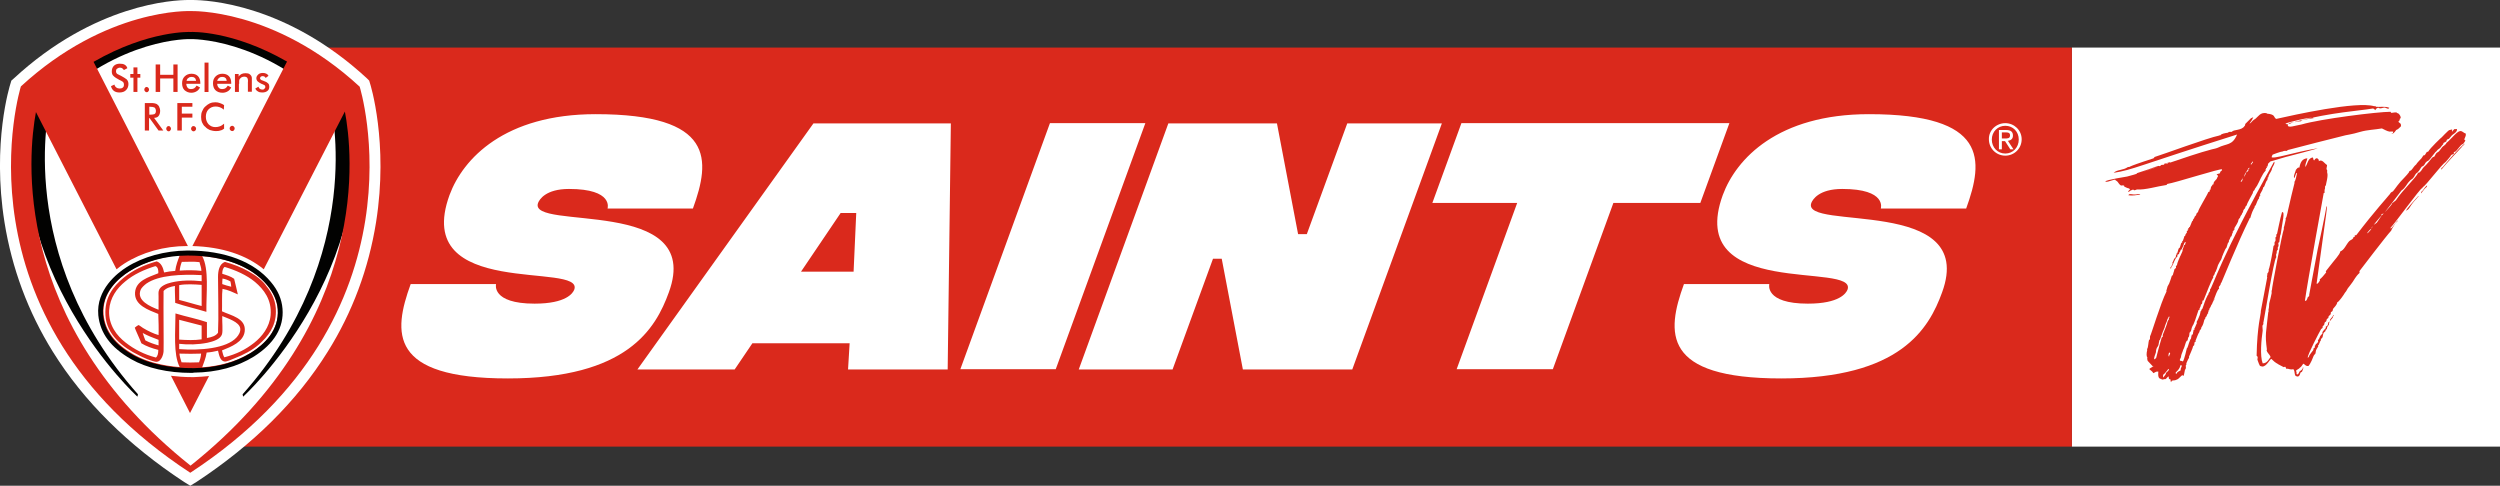
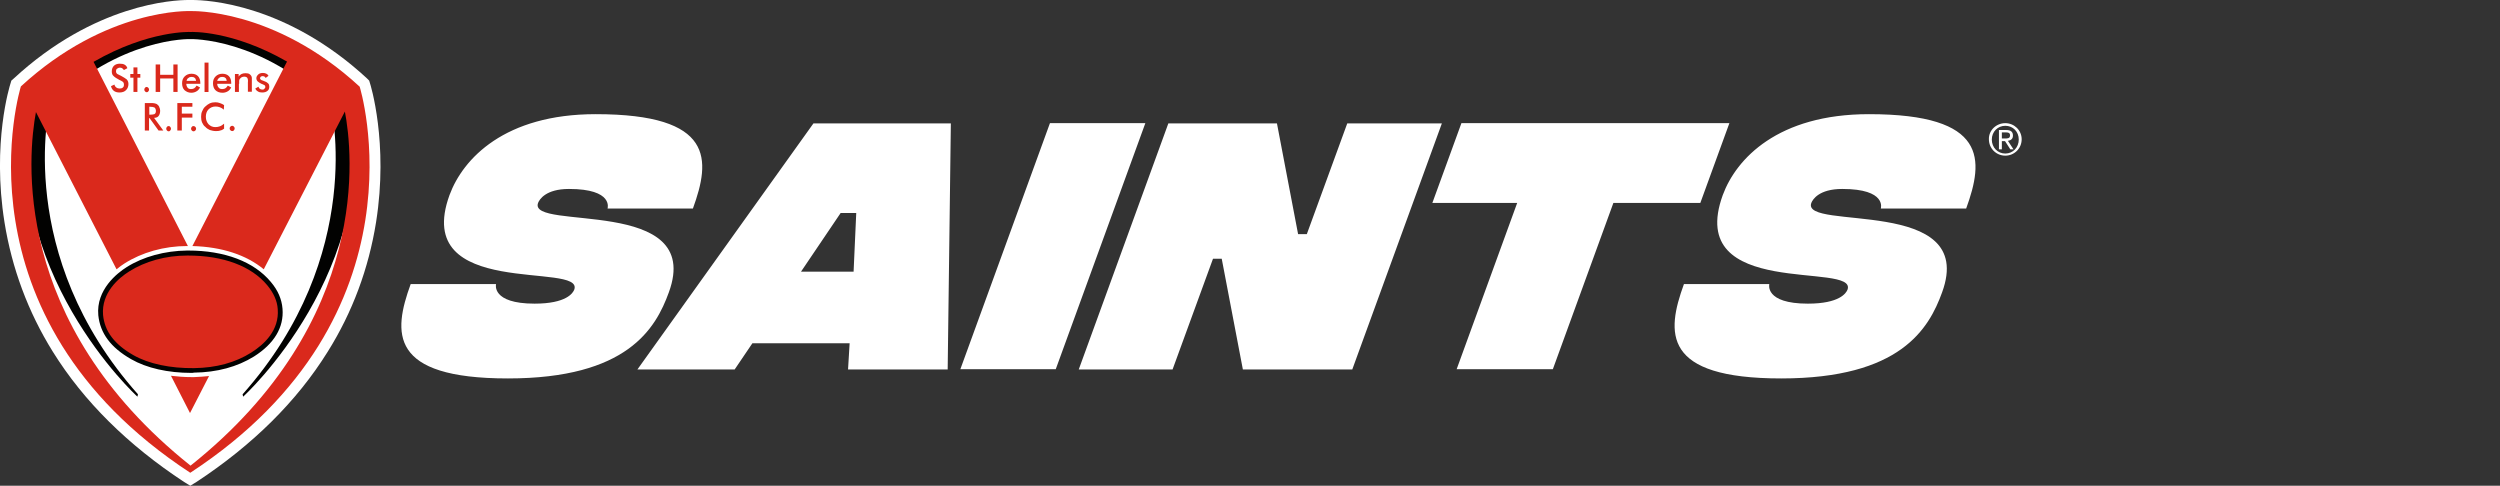
<svg xmlns="http://www.w3.org/2000/svg" x="0" y="0" version="1.1" viewBox="0 0 946 183.8" xml:space="preserve">
  <rect x="0" y="0" width="946" height="183.8" fill="#333333" stroke="none" />
-   <path fill="#FFF" d="M784 18h162v151H784z" />
-   <path fill="#DA291C" d="M74 18h710v151H74z" />
  <path fill="#FFF" d="M459 97.9l-15.3 41.9h-35.5l33.9-93.1h41.1l8 41.9h3.3l15.3-41.9h35.8l-33.9 93.1h-41.4l-8-41.9H459zm-100.4 41.9l1.2-93.1h-52l-66.6 93.1H278l6.7-9.9h36.8l-.6 9.9h37.7zm-35.6-37h-19.9l15-22.2h5.9l-1 22.2zm110.4-56.2h-36.1l-33.9 93.1h36.1l33.9-93.1zm221 0H553l-11 30.2h32.1l-22.9 62.9h36.4l22.9-62.9h32.9l11-30.2zm-401.3 64c13.4-36.7-53.4-23-49.5-33.8.5-1.3 2.9-5.3 11.7-5.3 17 0 14.6 7.4 14.6 7.4h32.3c6.7-18.4 8.3-35.7-36.8-35.7-34.4 0-50.2 16.8-55.3 30.6-14.5 39.9 51.1 25 47.2 35.8-.5 1.3-3 5.3-15 5.3-16.5 0-14.6-7.4-14.6-7.4h-32.3c-6.7 18.4-8.3 35.7 36.8 35.7s55.9-18.8 60.9-32.6zm481.8 0c13.4-36.7-53.4-23-49.5-33.8.5-1.3 2.9-5.3 11.7-5.3 17 0 14.6 7.4 14.6 7.4H744c6.7-18.4 8.3-35.7-36.8-35.7-34.4 0-50.2 16.8-55.3 30.6-14.5 39.9 51.1 25 47.2 35.8-.5 1.3-3 5.3-15 5.3-16.5 0-14.6-7.4-14.6-7.4h-32.3c-6.7 18.4-8.3 35.7 36.8 35.7 45.1 0 55.9-18.8 60.9-32.6zM758.8 46.6c3.4 0 6.2 2.7 6.2 6.1 0 3.5-2.8 6.2-6.2 6.2-3.4 0-6.2-2.7-6.2-6.2-.1-3.4 2.8-6.1 6.2-6.1zm0 11.5c2.9 0 5.1-2.3 5.1-5.3s-2.2-5.2-5.1-5.2c-2.9 0-5.1 2.3-5.1 5.2 0 3 2.2 5.3 5.1 5.3zm-2.4-8.9h2.8c1.7 0 2.5.7 2.5 2.1 0 1.3-.8 1.8-1.9 2l2.1 3.2h-1.2l-2-3.1h-1.2v3.1h-1.1v-7.3zm1.1 3.2h1.2c1 0 1.9 0 1.9-1.2 0-1-.8-1.1-1.6-1.1h-1.5v2.3zM69.7 182.4c-21.3-14-38-30.5-49.7-49.3-9.4-15.1-15.5-31.6-18.3-49-4.8-30 2-51.7 2.3-52.6l.3-1 .8-.7C35.8 1.4 65.7 0 71.3 0h1.4c5.7 0 35.6 1.4 66.2 29.7l.8.8.3 1c.1.2 7.1 22.5 2.3 52.6-2.8 17.5-8.9 34-18.3 49-11.7 18.8-28.4 35.3-49.7 49.3l-2.3 1.4-2.3-1.4z" />
  <path fill="#FFF" d="M72 181.5l-1.3-.7c-21-13.8-37.5-30.1-49.1-48.7-9.2-14.8-15.3-31.1-18-48.3C-1 54.6 5.6 33 5.9 32.1l.2-.5.4-.4C36.6 3.4 65.8 2 71.3 2h1.4c5.5 0 34.8 1.4 64.9 29.2l.4.4.2.5c.3.9 6.9 22.5 2.2 51.7-2.7 17.2-8.8 33.4-18 48.3-11.5 18.5-28 34.9-49.1 48.7l-1.3.7z" />
  <path fill="#020201" d="M72.4 6.6c45.8 6.1 60.5 29.7 60.5 29.7C144.4 102.5 92 150.1 92 150.1l-.2-.9C138.8 96.4 125.2 40 125.2 40 98.7 14 72.1 14.8 72.1 14.8h-.2S45.3 14 18.8 40c0 0-13.6 56.4 33.4 109.2l-.2.9S-.4 102.4 11.2 36.2c0 0 14.7-23.6 60.5-29.7h.7v.1z" />
  <path fill="#DA291C" d="M52 25.5h-1.5V28h-1.2v1.4h1.2v5.4H52v-5.4h1.1V28H52v-2.5zm3.5 9.4c.3 0 .5-.1.6-.3.2-.2.3-.4.3-.7 0-.3-.1-.5-.3-.7-.2-.2-.4-.3-.6-.3-.3 0-.5.1-.6.3-.2.2-.3.4-.3.7 0 .3.1.5.3.7.2.2.4.3.6.3m15.1-4.3h3.6c-.1-.5-.2-.9-.5-1.1-.3-.3-.7-.4-1.2-.4s-.9.1-1.2.4c-.4.2-.6.6-.7 1.1m-.8 3.5c-.6-.6-.9-1.5-.9-2.6s.3-1.9 1-2.6c.6-.6 1.5-1 2.5-1 1.1 0 1.9.3 2.5.9.6.6.9 1.5.9 2.6v.3h-5.3c0 .6.2 1.1.5 1.5.3.4.8.5 1.3.5s.9-.1 1.2-.3c.3-.2.6-.5.9-1l1.3.7c-.4.7-.8 1.2-1.4 1.5-.5.3-1.2.5-1.9.5-1.1 0-1.9-.4-2.6-1m-24-5.4l-1.4-.7c-.4-.3-.5-.6-.5-1.1 0-.4.1-.7.4-.9.3-.2.6-.4 1.1-.4.3 0 .6.1.8.2.2.2.5.4.7.7l1.3-.7c-.2-.6-.5-1-1-1.3-.5-.3-1.1-.4-1.9-.4-.9 0-1.7.3-2.2.8-.5.5-.8 1.2-.8 2.1 0 .8.2 1.4.7 1.8.5.5 1.2.9 2.1 1.4.5.2 1 .5 1.3.7.3.2.5.6.5 1.1 0 .5-.1.9-.4 1.1-.3.3-.7.4-1.2.4s-.9-.1-1.3-.4c-.3-.2-.6-.6-.7-1.1l-1.3.6c.2.8.5 1.3 1.1 1.8.5.4 1.3.6 2.1.6 1.1 0 1.9-.3 2.5-.9.6-.6.9-1.4.9-2.3 0-.7-.2-1.3-.7-1.8-.5-.4-1.2-.8-2.1-1.3m27 14.3h-4v-2.6h4V39h-5.7v10.4h1.7v-4.9h4V43zm-9 4.7c-.3 0-.5.1-.6.3-.2.2-.3.4-.3.7 0 .3.1.5.3.7.2.2.4.3.6.3.3 0 .5-.1.6-.3.2-.2.3-.4.3-.7 0-.3-.1-.5-.3-.7-.1-.2-.3-.3-.6-.3m-7-4.3c.7 0 1.3-.1 1.6-.2.4-.2.6-.6.6-1.2s-.2-1-.5-1.3c-.4-.2-.9-.3-1.7-.3h-.3v3h.3zm1.5 1.2l3.5 4.8H60l-3.4-4.7h-.2v4.7h-1.6V39h2.3c.5 0 1 0 1.4.1.4.1.8.2 1.1.5.3.2.6.6.7 1 .2.4.3.8.3 1.3 0 .8-.2 1.5-.6 2-.3.4-.9.7-1.7.7m8.9-9.8V24.4h-1.6v3.9h-5v-3.9h-1.7v10.4h1.7v-5.1h5v5.1h1.6zm11.7-11.1h-1.5v11.1h1.5V23.7zm11.6 8v-1.1c0-.3.1-.6.3-.8.2-.3.4-.4.7-.6.3-.1.6-.2.9-.2.6 0 1 .2 1.2.5.2.4.3.9.2 1.7v3.5h1.5v-4.1-1.1c0-.3-.1-.6-.3-.9-.2-.3-.5-.5-.8-.7-.3-.1-.8-.2-1.3-.2-.6 0-1.1.1-1.5.3-.4.2-.8.5-1.1 1v-1h-1.4v6.8h1.5v-3.1h.1zm-3.6 16.9c0 .3.1.5.3.7.2.2.4.3.7.3.3 0 .5-.1.6-.3.2-.2.3-.4.3-.7 0-.3-.1-.5-.3-.7-.2-.2-.4-.3-.6-.3-.3 0-.5.1-.7.3-.2.2-.3.4-.3.7m-13.7-.9c-.3 0-.5.1-.6.3-.2.2-.3.4-.3.7 0 .3.1.5.3.7.2.2.4.3.6.3.3 0 .5-.1.7-.3.2-.2.3-.4.3-.7 0-.3-.1-.5-.3-.7-.2-.2-.4-.3-.7-.3m26.1-13.8c-.4 0-.7-.1-1-.3-.2-.2-.4-.4-.5-.8l-1.2.7c.2.5.6.9 1 1.1.4.3 1 .4 1.6.4.9 0 1.5-.2 2-.6.5-.4.7-.9.7-1.6 0-.5-.1-.9-.4-1.2-.3-.3-.7-.6-1.3-.8-.5-.2-.9-.4-1.3-.5-.3-.2-.5-.4-.5-.7 0-.2.1-.4.3-.6.2-.1.4-.2.7-.2.3 0 .5.1.7.2.2.1.3.3.4.5l1.1-.8c-.2-.4-.4-.6-.8-.8-.4-.2-.8-.3-1.3-.3-.8 0-1.4.2-1.8.6-.4.4-.7.8-.7 1.4 0 .5.2.9.5 1.2.3.3.8.6 1.4.9.5.2.8.3 1.1.5.3.1.4.4.4.7 0 .3-.1.5-.3.6-.2.3-.4.4-.8.4m31.2 8.3l-30.7 59.7c-6.5-5.4-15.8-8.5-27-8.8l35.8-69.8C87.9 11.4 72.3 12.1 72.3 12.1H72s-15.7-.7-36.6 11.3l35.7 69.7h-.3c-8.7 0-17.1 2.4-23.7 6.6-.8.5-1.9 1.3-3 2.2L13.6 42.4C10.7 58 3.7 121.7 72.1 176.2c68.8-54.8 61.3-119 58.4-134M72 178.9C-19.1 119.3 7.9 32.7 7.9 32.7 40.4 2.8 72 4.2 72 4.2h.1s31.6-1.3 64 28.6c0-.1 27 86.5-64.1 146.1m1.4-36.2h-.9c-2.7 0-5.3-.2-7.8-.5l7.2 14.1 7.2-14c-1.8.2-3.7.3-5.7.4m8.8-112.1h3.6c-.1-.5-.2-.9-.5-1.1-.3-.3-.7-.4-1.2-.4s-.9.1-1.2.4c-.3.2-.6.6-.7 1.1m-.7 3.5c-.6-.6-.9-1.5-.9-2.6s.3-1.9 1-2.6c.6-.6 1.5-1 2.5-1 1.1 0 1.9.3 2.5.9.6.6.9 1.5.9 2.6v.3h-5.3c0 .6.2 1.1.6 1.5.3.4.8.5 1.3.5s.9-.1 1.2-.3c.3-.2.6-.5.9-1l1.3.7c-.4.7-.8 1.2-1.4 1.5-.5.3-1.2.5-1.9.5-1.2 0-2.1-.4-2.7-1m-5 12.3c-.3-.7-.4-1.4-.4-2.2 0-.8.1-1.5.4-2.1.3-.7.6-1.3 1.2-1.8.5-.5 1.1-.9 1.7-1.2.7-.3 1.4-.4 2.1-.4.6 0 1.2.1 1.7.3.5.2 1.1.4 1.6.8l-.1 1.7c-.9-.8-2-1.2-3.1-1.2s-2 .4-2.7 1.1c-.7.7-1 1.7-1 2.8 0 1.2.4 2.1 1 2.8.7.7 1.5 1.1 2.6 1.1.6 0 1.2-.1 1.7-.3.6-.2 1.1-.6 1.6-1v1.9c-.4.3-.9.6-1.5.7-.5.2-1.1.2-1.7.2-.8 0-1.5-.2-2.2-.4-.6-.3-1.2-.6-1.7-1.2-.6-.4-.9-1-1.2-1.6" />
  <path fill="#DA291C" d="M70.8 95.8c13.8-.1 24.8 4 31 11.6 2.1 2.5 3.9 5.6 4.2 9.6.7 8.3-5 13.8-10.4 17.2-5.8 3.6-13.2 6-22.3 6.2-8.7.1-17.2-1.7-23.4-5.2-5.8-3.3-11.2-8.1-12-15.9-.7-8.2 5.1-14.1 10.3-17.3 5.6-3.5 13.4-6.1 22.6-6.2" />
-   <path fill="#FFF" d="M84 117.8c3.4 1.6 9.2 2.6 8.6 7.6-.5 4-5.1 5.8-8.6 7.2.3.9.4 2 .9 2.6 4.6-1.2 8-2.9 11.3-5.5 2.9-2.3 5.8-5.9 6.2-10.4.5-5.9-2.6-9.8-5.9-12.6-3.1-2.6-7.4-4.5-11.5-5.7-.7.5-.9 1.5-.9 2.6 1.6.5 3.3 1 4.5 1.9.5 1.9.9 3.9 1.4 5.9-1.8-.8-3.6-1.7-5.8-2.1-.3 2.3-.1 6.1-.2 8.5m3.5-9.3c-.1-.9-.1-1.2-.3-2-.9-.5-1.8-.9-3-1.1-.1.8-.1 1.5-.1 2.1 1.1.4 2.2.7 3.4 1m-11.2 19.9v-5.2c-2.9-.7-5.6-1.5-8.5-2.2v7.5c2.7.2 6 .3 8.5-.1m17.8 5.6c.3-.2.6-.4 1-.6 4.9-3.1 10.6-8.4 10-16.4-.3-3.2-1.6-6.2-4-9.1-2.2-2.7-5.1-4.9-8.5-6.7-.1 0-.2-.1-.2-.1-4.5-2.3-9.9-3.7-15.9-4.2 2.7 4.9 1.5 14 1.6 21.1-3.9-1.2-8-2.1-11.8-3.4 0-2.1-.2-4.5-.1-6.4-1.8.3-3.3.8-4.3 1.9-.1 6.9.1 21 0 22.8-.1 1.6-1 3.8-2.5 4-.8.1-2.6-.6-3.7-1-1.3-.5-2.4-1.1-3.2-1.5-6-2.9-12.2-7.7-12.6-15.1-.4-6.8 3-11 6.9-14.2 3.4-2.8 7.5-4.8 12.5-6.2 1.7.6 2.4 2.3 2.8 4.2 1.3-.3 2.7-.5 4.2-.6.3-2.2 1-4 1.7-5.8-.4 0-.9.1-1.3.1h-.4c-.4 0-.8.1-1.2.1-.6.1-1.2.2-1.7.3-5.3.9-10.1 2.7-14.3 5.3-4 2.5-10.6 8.1-9.9 16.5.6 6.2 4.3 11.1 11.5 15.2 4.6 2.6 10.6 4.2 17.3 4.7-2.5-4.9-1.6-13.4-1.6-20.3 3.9 1.2 8.1 2 11.9 3.3v6c1.8-.3 3.4-.8 4.2-2 .3-6.4 0-14.7 0-21.1 0-2.4.5-4.9 2.6-5.7 3.3.9 6.3 2.1 9 3.6 2.5 1.4 5.3 3.4 6.8 5.7 0 .1.1.1.1.1 2 2.5 3.5 5.7 3.4 9.5 0 5.5-3 9.4-6.5 12.4-2.4 2.1-5.6 3.8-9.2 5.2-1.1.4-2.8 1.3-3.7 1.2-1.7-.2-2.1-2.4-2.5-4.1-1.3.3-2.7.6-4.3.7-.3 2.1-1.2 4.1-1.7 5.6 6.6-.5 12.5-2.1 17.5-5 0 .1 0 .1.1 0m-26.2-.2c.1 1.3.5 2.2.8 3.3 2.3.1 4.3.1 6.6 0 .4-1 .7-2 .8-3.3-2.2.1-5.6.1-8.2 0m8.4-29.7c-7.6-.4-16.3 0-20.9 3.2-.8.6-1.9 1.6-2.2 2.4-1.6 4.1 3.7 6.3 6.8 7.5v-5c0-.7-.1-1.7.1-2.2.4-1.7 2.9-2.7 4.7-3.1 3.6-.9 7.8-.9 11.5-.5v-2.3zM54 126c.3 1.1.7 1.9 1 2.8 1.5.8 3.2 1.4 5 1.9v-2.1c-2.2-.8-4.2-1.6-6-2.6m13.8-12.5c2.9.7 5.6 1.6 8.5 2.3v-8c-2.6-.2-6-.4-8.5.1v5.6zm0 18.6c7.8.6 17.9-.2 21.7-4.4.8-.9 1.6-2.1 1.4-3.5-.4-2.4-4.7-3.7-6.8-4.6-.1 2.1.3 5.6-.1 6.9-.6 1.9-3.3 2.7-5.5 3.2-3.5.7-7.3.8-10.7.4v2zm8.4-29.6c0-1.3-.5-2.2-.7-3.3-2.2-.3-4.3-.1-6.7-.1-.4 1-.7 2.1-.8 3.3 2.6-.2 5.6-.2 8.2.1M60 126.8c-1.8-.5-4.1-1.6-5.9-2.7-.3-.2-1.5-1.1-1.7-1.1-.4.2-1.1.7-1.4 1 .1.5 1.9 4.3 2.5 5.9 1.8 1.1 4 1.9 6.4 2.5 0 1.3-.2 2.3-.9 2.9-4.5-1.2-8.2-3.1-11.5-5.7-3.2-2.5-6.5-6.5-6.2-12.2.3-4.7 2.9-8.3 6.1-10.9 3.2-2.7 7.2-4.5 11.4-5.8 1 .3 1.2 1.7 1.1 2.7-3.7 1.5-8.5 2.8-8.8 7.3-.3 4.8 5.1 6.6 8.8 8.1.1 2.6.2 5.8.1 8" />
  <path fill="#020201" d="M71.2 96.7h-.4c-8.1 0-15.9 2.2-21.9 6-4 2.5-10.6 8.1-9.9 16.5.6 6.2 4.3 11.1 11.5 15.2 5.8 3.3 14 5 22.9 4.9 8.4-.1 15.7-2.1 21.7-5.9 4.9-3.1 10.6-8.4 10-16.4-.2-3.2-1.6-6.2-4-9.1-6-7.2-16.6-11.2-29.9-11.2m1.2 44.4c-8.8 0-16.9-1.8-22.8-5.2-7.7-4.4-11.7-9.8-12.4-16.6-.9-9.7 7.2-16 10.7-18.2 6.3-4 14.5-6.2 22.9-6.3h.4c13.8 0 24.9 4.2 31.3 11.9 2.7 3.2 4.1 6.5 4.4 10.1.6 7.1-3.2 13.3-10.8 18.1-6.3 3.9-13.9 6-22.7 6.1-.3.1-.7.1-1 .1" />
  <g fill="#DA291C">
-     <path d="M877 56.1c-.1.2-10.9 3-10.9 3-.7.1-4.4 1.3-7 2-.1.2-.7.6-.9.9-.1.1.1.5 0 .6h-.2c0 .1.1.4 0 .4 0 .1-.2 0-.3 0 0 .2.1.5.1.6h-.3c-.1.1 0 .4 0 .4 0 .1-.1 0-.2 0-.1.1.1.5 0 .6-1.3 1.2-2.3 4.1-3.3 5.8 0 .2-.2-.1-.2.3-.2.3-.6.7-.7 1.2-.1.2-.7.5-.6 1.1 0 .1-2.4 4.2-2.3 4.6-.1.3-.7.5-.6 1.1-.2.3-.7.6-.8 1.2.1.4-.4.6-.5 1.2-.1.3-.6.6-.6 1.1-.1.3-.6.6-.7 1.1 0 .8-1 2.1-1.5 3 .2 1.3-.4.1-.3 1.2 0 0-.2-.1-.3 0-.1.1.1.5 0 .5-.2.2-.3.7-.5 1.4-.1.1-.3 0-.4.4 0 .2-.4.9-.6 1.3.1 1-.2.5-.3.7-.2.7-.4 1.3-.6 1.9-.1.4.1-.8-1.3 2.5-.1.1 0 .3 0 .4h-.2c-.2.6-.3 1.4-.8 2.1 0 0-.1-.1-.1.1-.2.4-.5 1-.8 1.5-.3.9-.5 1.7-.9 2.5 0 .2-.2 0-.3.5-.1.6-.3.7-.6 1.2-.1.1 0 .6 0 .6-.2.2-.3-.1-3.7 8.6h-.3c-.2.4-.1 1-.3 1.3-.1.2-.4.1-.4.4 0 .6-.3.8-.5 1.4-.1.1 0 .4 0 .5-.1 0-.3-.1-.4.1-2.3 7.2-2 5.1-2.4 6.3-.3.5-.2 1.4-.7 1.9 0 .2-.2 0-.3.4 0 .2-.1 1.3-.2 1.4-.3.2-.4.7-.5 1.4-.8.1-.9 2.2-1.7 3.6-.1.6-.8 1.8-.8 2.6 0 .5-.6.9-.4 1.4 0 .2.9.1 1.1.4.5-.6 1.5-4.9 1.5-5 .4-.2.5-1.4 1.3-3.3 0-.2.2 0 .3-.5 0-.1.2-1.2.3-1.4h.3c.2-.3.1-.9.3-1.3.1 0-.1-.5.1-.5h.3c0-.1-.1-.6 0-.6.2-.1.5-1.2.9-1.9 0-.1-.1-.4-.1-.5.2-.2 1-2 1.2-2.6.2-.6.2-1 .3-1.4 0-.1.2 0 .3-.4v-.1c.1-.3.3-.4.4-.5.6-1.7 1.1-3.4 2-5.1 0-.1.1 0 .2-.2.1-.6.3-.9.7-1.4 0-.1-.1-.5 0-.6.8-.5 3.9-12 24.2-48.3.7.4-.9 2.3-.8 2.8-.2.8-.9 1.6-1.3 2.6-.1 0 .1.4 0 .5 0 0-.2-.1-.3 0 0 .1.1.4 0 .5h-.1c-.1.2.1.5 0 .5-.6.4-.8 1.7-1.3 2.6-.1.2-.2 0-.3.2 0 .6-.8 1.9-1.2 2.6 0 .2.1.6.1.6h-.3c-.1 0 .1.5 0 .5-.1.1-.2 0-.2 0-.1.1.1.4 0 .5-.5.4-.8 1.6-1.3 2.7 0 0-.2-.1-.3.2 0 1-.5.3-1.7 4.5-.2.1-.3 0-.3.3-4.6 9.3-10.5 24-10.6 24.1 0 .2-.1 0-.2.2-.1.8-.4.9-.8 1.5 0 .2.1.6.1.6-.7.5-1.4 2.7-1.8 3.7-.1.1.1.4 0 .5h-.3c0 .1.1.5 0 .5-.3.2-.3.7-.7 1.4 0 .1-.2-.1-.2.3-.1.3-.4.9-.7 1.3-.1.1.1.4 0 .5-.1 0-.2-.1-.2 0-.2.1 0 .5-.1.6h-.2c0 .1.1.4.1.5-.4.2-.4.7-.8 1.4-.1.1-.2 0-.3.3.1.4-.2.4-.4.9-.2.8-.4 1.7-.9 2.5 0 .1-.2 0-.2.3 0 .5-.3.8-.7 1.3-.1.1.1.5-.1.5-.4.5-1 2.2-1.4 3.2-.1.1.1.4 0 .5h-.3c-.2.4-.1 1-.3 1.4-.1 0-.2 0-.3.1-.1.8-1.3 3.3-1.6 4.1 0 .1.1.4 0 .5-.3.2-.6 1.2-1 2 0 .1.1.4 0 .5-.5.5.1.7-.3 1.7 0 .1-.2.1-.2.2-.2.7-.4 3.3-1 2-1.6 1.4-1.3 1.5-2.5 1.9-.5.3-1.7-.1-1.7.8-.4-.1-.1-.9-.4-1.1-.4.1-.7-.3-.5-1-.7 0-.7.8-1.4 1-.3-.2-1.4.5-1.4-.1-1.3 0-1.3-1.3-1.2-2.8-1-.1-1.2.4-1.9.6-.3-.6-.6-.7-1.5-1.5-.2-.2 2.5-1.5 1.3-1.1-2.1-2.3-2-1.8-2.1-3 0 0 .1-.5 0-.5-.3-.2-.3-1.5 0-2.6 0-.1-.1-.5 0-.5.4-.5.4-2.4.7-3.4 0 .1.3-.1.3-.2.1-.2 0-1 .1-1.2.3-.2 4-12.6 6.2-16.9 0-.1-.1-.5 0-.5.1-.1.2-.8.4-1.4.2-.4.4-.7.6-1.1.4-.9.7-2 1-2.9.1-.2.4.1.6-1.1.2-.4.3-1 .4-1.4.1-.1.5-.5.6-.5 0-.3-.1-.7 0-.8.1-.1.3 0 .4-.4 0-.7 1.1-3 1.2-3.3 0-.2.2-.1.2-.4.3-.5.4-1 .7-1.6-.1-.8 0-.1.6-2.2 0-.1.3.1.3-.1.1-.5.2-.6.3-.9 0-.3-.1 0-.5.1-.3.9-.7 1.8-1.1 2.6-.1.2-.3-.1-.4.3 0 .7-.6.6-.5 1.3-.1.2-.6.3-.7.5 0 .1.1.4 0 .6-1.1.8-1.4 3-2.3 4 .1.5-.3.7-.4.3.4-.5.6-.9.9-1.6 0-.1-.1-.5 0-.6.3-.2.3-.8.7-1.4.1-.2.2 0 .3-.2 0-.1.3-.5.3-.7 0-.1-.1-.4 0-.4 0-.1.2 0 .2 0 0-.2-.1-.5 0-.6.1 0 .2.1.2 0 .3-.6.4-1.5.7-2 .1-.1.2.1.3-.2 0-.1.3-.6.3-.9l.3-.9c.7-.1.1-.3.3-.6h.2c.3-.6.5-1.4.7-2 .2 0 .2.1.3-.2 0-.4.4-.8.6-1.1.1-.1-.1-.6 0-.6h.3c.1 0-.1-.4 0-.5h.2c.1-.1-.1-.5.1-.6h.3l-.1-.4h.3c.4-.8.6-1.6.9-2.2.2-.2.3 0 .3-.5.1-.3.6-.6.6-1.1.1-.3.7-.5.7-1.1 0-.4.6-.5.7-1-.1-.5 3.7-6.7 3.7-7.1.1-.3.5-.4.7-.5 0-.1-.1-.5-.1-.6.1 0 .3.1.3 0 .2-.5.1-1.1.5-1.4 0 0 .4-.5.3-.6 0 0 .3.1.3 0 .2-.3 0-.6.4-1.1.1-.2.6-.6.8-.9.3-.2.1-.7.5-.8.1-.5 0-.9-.4-.8 0-.6 1.1-.3 1.3-.8-.2-.7.8-.5.7-1.3-.1-.6-18.1 5.2-20.7 5.5 0 0-.2.3-.3.4-3.6.5-7.9 1.9-11.2 1.7-.4.1-1.1.6-1.4 0-.6.3-1.3.4-1.6.9-.9 0 .4-.7.4-1.1 0 0-.4.1-.3-.2-.6 0-1.2-.4-1.9-.7-.1 0 .2-.3-.2-.4-.9-.3-.8.8-2.3-1.4-.2-.2-.3-.3-.8-.6-.1-.8-2.8 1-3.9.5.4-.7 7.9-1.8 8.3-1.9 5.3-1.2 22.9-7.9 32.1-10.3.7-.2 1.2-.2 2.2-.6 3.4-1.7 5.5-.7 7.3-5-38.3 12.1-39.2 13.3-46.7 14.5 1.3-1.3 3.6-.9 5.4-2.2 1.9-.2-2.7.7 9.7-3.3 0 0 .2-.3.4-.5 2.7-.8 20-7.2 24.4-8.1 0-.1.4-.1.5-.1.3-.6 1.7-.8 2.9-1 .3-.6 1.3-.1 1.5-.4.6-.8 3.7-.4 4.7-2.1.3-.1.2-.6.3-.8l2.2-2.2c.3-.1.5-.1.6-.3.4 0 .1.4 0 .4-.2.7-.9 1.4-1.2 2 .6-.2 1-1.1 1.7-1.5.1-.1.4-.2.6-.4 1.1-.9 1.8-2.4 4-2.1.2 0 .3.2.3.2 3.4.3 2.4 1.4 3.5 2 6.7-1.5 30.4-6.8 37.1-4.8 0 .1.5-.2.5-.1v.3c1.8.2 3.6-.3 5.2.4-.4.8-1.2-.1-1.9-.1-.8.1-1.6.6-2.1.1-.7-.1-1.1.5-1.3.9-.3-.2-.5-.8-1.2-.6-4.5.8-15.3 1.4-28.5 4.8 0 0-.5 0-.5.1v.3c-.9.1-2.2-.2-2.9.9-.2 1.5 2.7.3 5.2-.1 7.2-2.1 28.7-4.8 33.7-4.8 0 0 .1.3.2.4.9 0 1.3-.3 2.2-.1 0 0-.1.2.1.2.7-.1 1.9 2 1 2.1 0 .4-.2 1-.6 1.1.3.6 1.2.5 1 1.8-.6.6-1 1.1-1.8 1.4-1.3 2.1-2.4 1.4-1.2 1.2 0-.2 0-.5.1-.6-.6-.1-.9 0-1.4 0-.9-.1-2-.8-2.9-1.2-2.8.5-5.4.5-8.2 1.3-3.3 1-5.4 1.2-5.6 1.3-.1 0-21.8 5.5-21.9 5.6 0 0-.1.3-.3.3-.3 0-1.1-.1-1.5.2-1.1.1-3.7 1.2-3.8 1.2-.3.2-.2.8-.5.9.5 1 8.4-1.8 17.5-3.3zm-69.5 17.5c1.1.1 1.9-.5 2.4 0-1.8.3-2.8.5-4.5.3.2-.8 1.4-.3 2.1-.3zm9.7-10.7c-2.9.8-5.5 1.9-8.3 2.8-.4.2-.5-.1-.2-.2 7.6-2.4 7.9-3 8.5-2.6zm.8 64.8c.1-.1.3-.1.4-.4.1-.2-.1-.4 0-.6.5-1.3 1.6-3.9 1.8-5 .3-.5.3-.7.5-.8 0-.3-.1-.6.2-.7.1-.2 0-.4 0-.4-.2 0-.4.1-.4.5-.3.2-.5 1-.5 1.1-.2.4-.9 2.2-.9 2.5-.5 1.1-1 2.4-1.7 4.5 0 .2-.2.3-.3.4-.2.8-.2 1.2-.3 1.6-.2 1-.9.9-1 2.9-.1.6-1.1 2.6-.5 2.7 0-.3.6-.3.6-.6 0-.1 2-7.6 2.1-7.7zm.6-65.4c0 .7-2 .2-.6.1.2 0 .4 0 .6-.1zm0 79.5c-.2.3-.1 1.1.1 1 .3-.7.9-.9.9-1.7.4-.3 1.6-1.3.9-1.5-.2.4-.7.9-1.2 1.5-.1.3-.6.4-.7.7zm1.3-80c0 .8-2 .3-.6.1.2-.1.3-.1.6-.1zm1.3-.4c0 .8-2 .2-.5.1.2-.1.3-.1.5-.1zm-.4 72c-.1.2-.5 1.4 0 1.5-.1-.6.9-1.3 0-1.5zm2.8 8.1c.2-.9 1.1-1 1.6-1.4-.3-.8 1.1-2-.1-1.9-.5 2.4-2.7 2.7-1.5 3.3zm24.7-72.9c.3-.3.3-.9.4-1.2 0 0 .4-.2 0-.1 0 .4-.6.7-.7 1.3-.4.2.1.4.3 0zm1.8-3.6s.3.1.3 0c.2 0 .1-.3.2-.4h.2c.1 0-.1-.4 0-.6.1-.2 1.1-.7 0-.4-.4 1.2-1.3 1.7-1.6 3.1-.3.5.2.2.9-1.7zm2.2-3.9c.1.4-1.1 1-.4 1.2.1-.5 1.1-1 .4-1.2zm16.1-14.8c.2 0 .3-.2.3-.2.7-.2 1.5-.1 1.9-.2.2 0 .4-.4.4-.4 1.6-.3 2.9-.6 4.5-.8-.3-.8-10.3 1.7-10.7 2.1.8.6 2.2-.2 2.4-.3.3-.1.8-.2 1.2-.2z" />
-     <path d="M863 88.7c-.3.3-.3 1.7-.5 2.9 0 .1-.2.1-.4.3.1.5.1.9.1 1.3 0 0-.2.1-.2.2-.2.3 0 .7-.1 1.2-.1.1-.3.1-.3.3-.1.1-.1.7-.1.9-.5.6 0 1.6-.2 1.6-.9.9-4.5 23.2-4.8 24.5-.2.3.1.5-.1.9-.1.1-.2.2-.3.5 0 .7.1 1.3.1 1.8-.5 3.3-1.1 9.6 0 12.4 1.8 0 2.4-1.8 3-2.4-.4-1.1-1.2-1.4-1.5-2.5-.1-.1.1-.3.1-.3-.8-6.1-.3-6.2.5-14.1.2-.2.1-.6.1-1 .3-1 .2-2.3.3-2.5.1-.2.9-3.6.9-3.8 0-.4-.1-.8.1-1.2-.1-.4 3.9-21.7 4.5-23V86c.2-.2.5-2.1.7-2.8.1-.1-.1-.5 0-.6.5-.5.9-3.4 1.2-4.4 0-.1 1.8-7.8 2.1-8.8.1-.1 0-.5 0-.6.4-.3.8-2.2 1-3.3-.3-.5-.8 1.5-1 1.9-.6-.4.4-2.4.6-3.2.4-.2.4-.9 1.3-.8.3-1.8 1-3.4 3-3.5-.2 1.2-.8 1.8-.8 3.3.8-.8.9-3 2.4-3.5.9-.5.4.8 1 1 .2-.3.4-.9 1.2-.8.1.4.7.2.5 1.1 1.3-.9 2.2.9 3.1 1.4.2.2-.3 1.4-.1 1.7.4.4.1.7.2 1.2.5 1.3-.5 4.3-.5 4.9 0 0-.3 0-.3.5 0 .1 0 .8-.1.9-.1.1-.1.5-.1 1.4 0 .1-.3 0-.3 0 0 .1-6.3 34.5-7.1 40.7.3.6.9-.5 1-1.1.1-.4.7-.2.6-1.1.2-1 3-16.1 3.2-17.1 0-.1 3.1-14.1 3.3-16.4.4.5.5-1.2-3.7 29.3.2.4.9-.5 1.2-1.1.2-.1-.1-.5 0-.5.6-.4 1.7-1.7 2.4-2.6.1 0-.2-.4-.1-.5 4-5.2 5.1-6 5.5-7.5 1.4-.4 2.2-2.6 3.3-3.8.5-.5 1.1-.6 1.4-1 .2-.1.2-.6.3-.6.1-.1.4 0 .4-.1.1-.1 0-.5 0-.5.1-.1.5-.1.6-.1 7-9.2 12.1-14.7 12.5-15.3.3-.2.4-.7.7-.9.1-.1.4-.2.7-.4 1.1-1.3 1.8-2.7 4.5-5.4.4-.5.9-.9 1.2-1.4.3-.1.3-.6.6-.9.2-.1.6-.2.6-.3.7-.7 1-1.5 1.9-2.2.3-.6 1.1-1.3 1.6-1.9.6-.5.7-1 1.1-1.5.1 0 .4 0 .5-.1.2-.1.4-.7.8-1.2.1-.1.4 0 .5-.1.8-1.4 5-5.4 5.3-5.6 0 0 1.8-1.9 2.3-2.3.1 0 .1-.1.4-.3.1 0 .3.1.5-.1.6-.2.8 0 .5.4 0 .9.4-.4.7-.3-.1-.6.9-.2 1.2-.4.3 1.2-1.7 2.1-1.9 2.4-.4.4-.7.9-1.1 1.3-.3.2-.7.2-.8.4-.2.2-.1.5-.2.6-.2.2-.5.2-.9.5-.2 0-.3.3-.3.6-.5.4-.7.9-1 1.2-.4.5-1 .7-1.3 1.1-.2.2-.3.5-.6.6-3.8 5-2.3 2.5-3.8 4.1-.8 1.7-1.4 1.2-1.5 1.6-.4.4-.7 1.3-1.4 1.9-.1.3-.4.3-.5.4-.5.4-.8 1.4-1.4 2-.4.4-.8.5-1.2 1-1.3 1.3-1.4 2.4-3.1 3.6-.7.9-6.2 8.2-6.6 8.6-.3.2-.7.2-1 .4 0 .1.1.5 0 .6h-.1c-1.3 1.5-2.6 3-3.8 4.8.5-.2.5-.9 1-1.4 1.6-1.3.4.4 2.9-3.4 7-7.3 1.9-3 5.5-5.9 2.6-4 7.8-8.7 8.4-10.4.2-.1.7-.1.8-.4.6-.5.8-1.3 1.5-1.9.7-.5 2.7-3 3-3.4.3-.3.6-.3.9-.5 1-2.1 1.1-1.1 2-2.3 1.7-2.3.9-1 2.2-2.3.2-.1.3-.6.4-.6.2-.2.4-.3.6-.5 1.4-1.3 3.4-3.8 4.5-3.9.9-.1 1.2.7 2.1.9.4 1.3-1.2 2.4-.1 2.6-.1.3-.4.8-.8 1.3-.2.2-.5.2-.7.4-.3.2-1.8 2.2-2.1 2.4-.1.2-.5.2-.8.4 0 .2.1.5 0 .6-.4.3-.7.2-1 .5-.2.5-1.8 2.3-2 2.5-1.8 1.2-7.3 8.8-8.8 9.7-.1.2 0 .3-.2.3-.7.1-9.9 12.8-12 15.1.3.8 2.1-2.4 2.5-2.6 0-.4.4-.2.2 0-.1.2-.8.6-1.1 1.3-.4.7-1 1.5-1.3 2.3-1.8 1.9-11.7 14.9-12 15.3.2 1.4.1-.3-2.5 4-.5.8-1.1 1.4-1.5 2-.6.6-.8 1.5-1.5 2.2-.3.6-2.3 3.5-2.9 3.6-.1 1-1 1.7-1.6 2.5-.1.2 0 .6-.3.9 0 .1-.4.2-.5.3 0 .4 0 .7-.3 1.1 0 .1-.3.1-.4.3-.3.2-.1.6-.3.8 0 .2-.5.3-.5.4-.2.3-.1.8-.4 1 0 .1-.3.1-.4.3-.2.3-.1.7-.3 1-.1.2-.4.3-.5.4-.1.3.3.6-.6 1.1-.8 1.4-4.9 9.3-5.1 10.8.5.1.6-.8.7-.9 0-.1 1.5-2 1.5-2 0-.1-.1-.4 0-.5s.5-.3.5-.4c.1-.2 0-.5 0-.6.3-.3.4-.4.4-.7.3-.1.7-.5.9-.9 0-.1-.2-.5-.1-.5.4-.5.6-.9.9-1.7.3-.3.6-.7.8-.9.1-.1-.1-.5 0-.5.1-.3.8-1.1 1.3-1.6 0-.1-.1-.5 0-.5 0-.1.5-.2.6-.4.3-.5.2-.9.4-1.3.1-.1.5-.2.5-.3.2-.2 0-.5 0-.5.6-1 1.1-1.1 1.3-1.9.6 0-.1.2-.1.7.1.4-1.7 1.7-1.5 2.8-.1.3-.4.7-.6.9-.2.3-.1.6-.3 1-.2.1-.3 0-.4.3v.3c-.1.3-.7.5-.8.9-.2.4-.2 1.1-.4 1.6-.2.3-.7.5-.6 1.1-.1.2-.4.6-.4.6-.1.2 0 .4 0 .5 0 .1-.3 0-.3 0v.6s-.3-.1-.3 0c-.1.1.1.5 0 .6 0 0 0-.1 0 0-.2.4-.9 1.3-.9 1.8 0 .1-.1.9-.2 1-.2.1-.4.4-.6.7-.3.8-1.1 2.9-2 3.9-1.1.1-1.3-.6-1.9-.9-.5.5-.7 1.2-1.3 1.5-.4.6-1.2.7-1.5 1.2.1.2.3.6.2 1.2.6.6.9-.5 1.2-1 .6-.4 1.3-.8 1.2-1.6.4.3 0 .8-.3 1.7-.1.2-.6.3-.6.4-.2.6-.2.8-.6 1.3-.4.1-.6.4-.6.1-1.4.2-.7-2-1.5-2.7-.8.2-1.6 0-2.1-.2l-.5.1c-.1-.2-.4-.7-.4-.8-.3-.1-.6.2-.7.1-1.2-.6-1.9-1-1.9-1-.5-.4-1.1-.5-2.3-1.7l-.4-.4c-.6 0-1.7 2.8-3.4 2.9-1.2-.3-.9.1-1.9-2.6 0-.2.1-.6.1-1 0-.2-.2-.2-.4-.5.2-11.5 1.7-15.8 1.6-16.9 0-.1-.2 1 2.4-12.7 0-.2-.1-.6-.1-.6.3-.2 0-.9.3-1.1.3-.3.3-.5.4-1 0 0-.1-.4 0-.4.4-.7 1.7-7.9 1.8-8.9 0 0 .3 0 .4-.5-.2-1.8.6-.3.3-2.7 0 0 .2 0 .3-.2.1-.1 0-.8.1-1h.2c.1-.2 1.2-6.1 1.9-8.3 1.3-.5.1 3.8-.5 8.4zm32.8-.6c-.3.9 1.7-1.7 1.5-1.3-.2-.3-.6.2-.7.3-.3.3-.8 1-.8 1zm19.4-13.7c-.1-.1-.3.1-.3.2-.5.7-1.4 1.5-1.9 2.2-.9 1.1-1.4 2.3-2 2.6-.1.1-.6.3-.6.3-.1-.1.5-.5.4-.6 1.4-1.8 4-4.6 4.1-4.7.2-.4.3-.2.3 0zm3.2-4s-.1.2-.1.3c-1.3.9-2.6 3.6-2.1 1.9.8-.5 1.2-1.6 2-2.3.2-.1.3 0 .2.1zm13-14.6c-.1.1-5.9 6.2-7.6 8.4-.2-.1.2-.2 0-.6.3-.1.4-.3.5-.3 1-1.3 6.9-8.1 8.4-9-.3.7-1 .9-1.3 1.5z" />
-   </g>
+     </g>
</svg>